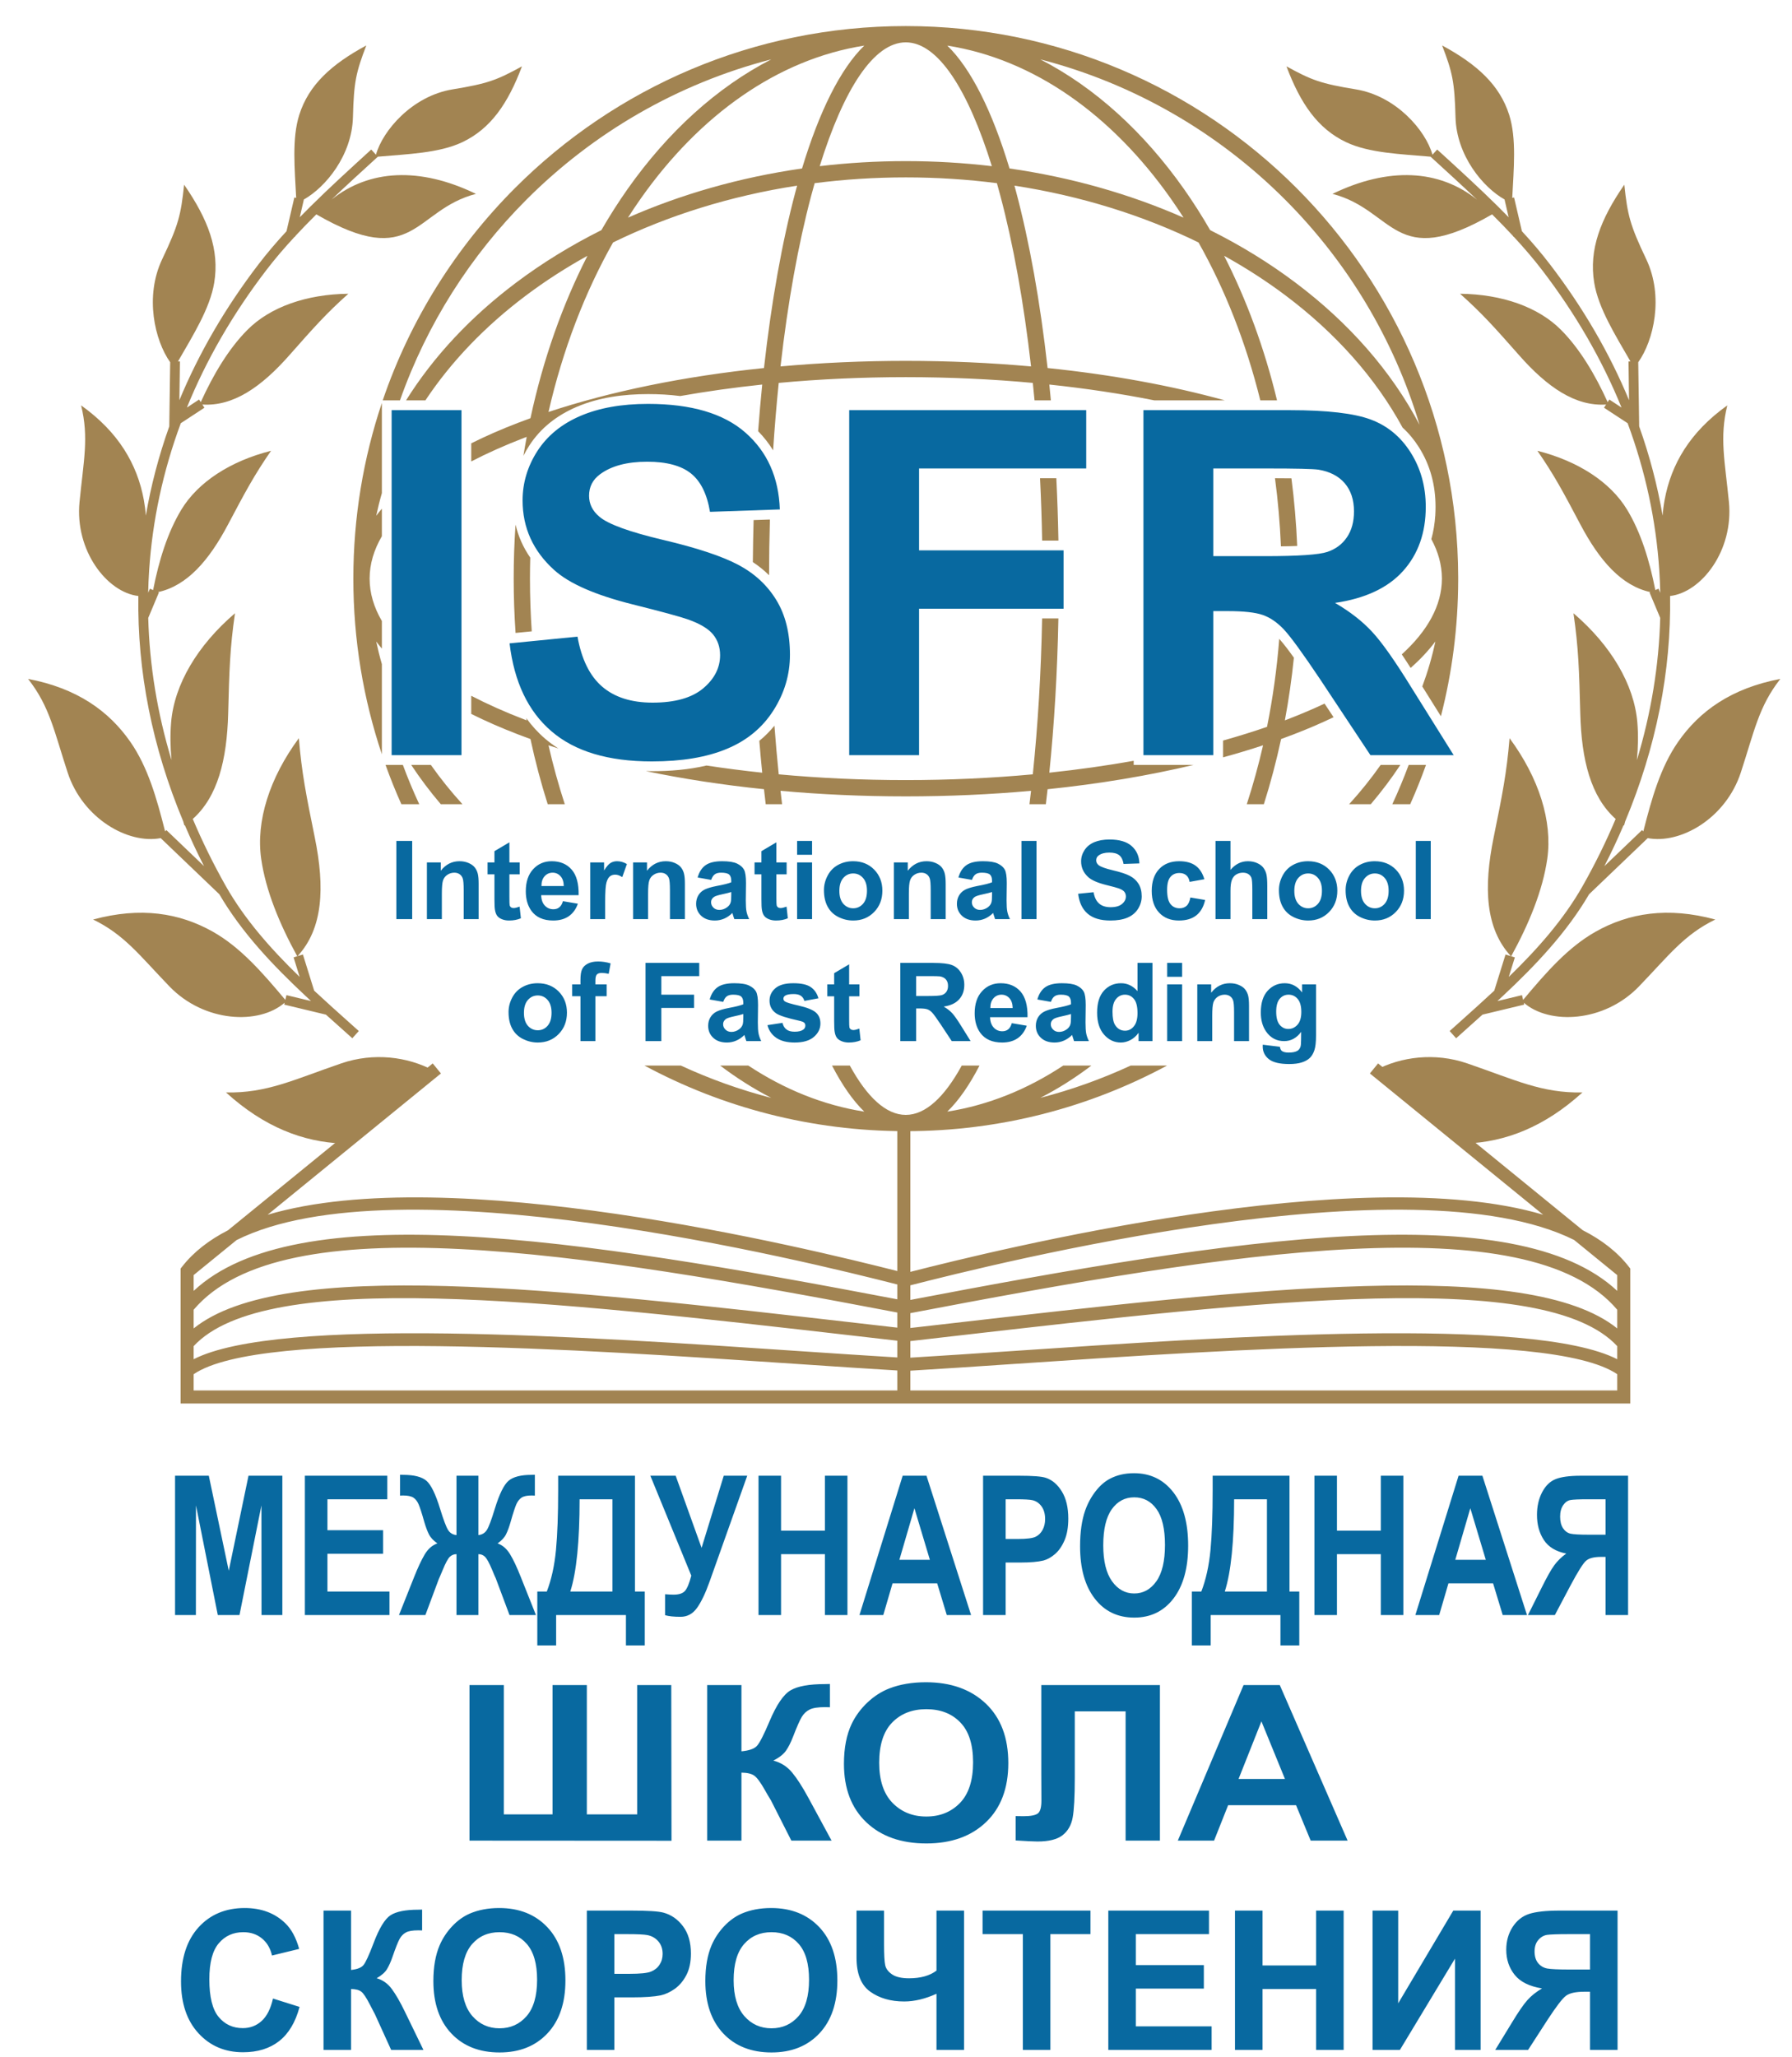
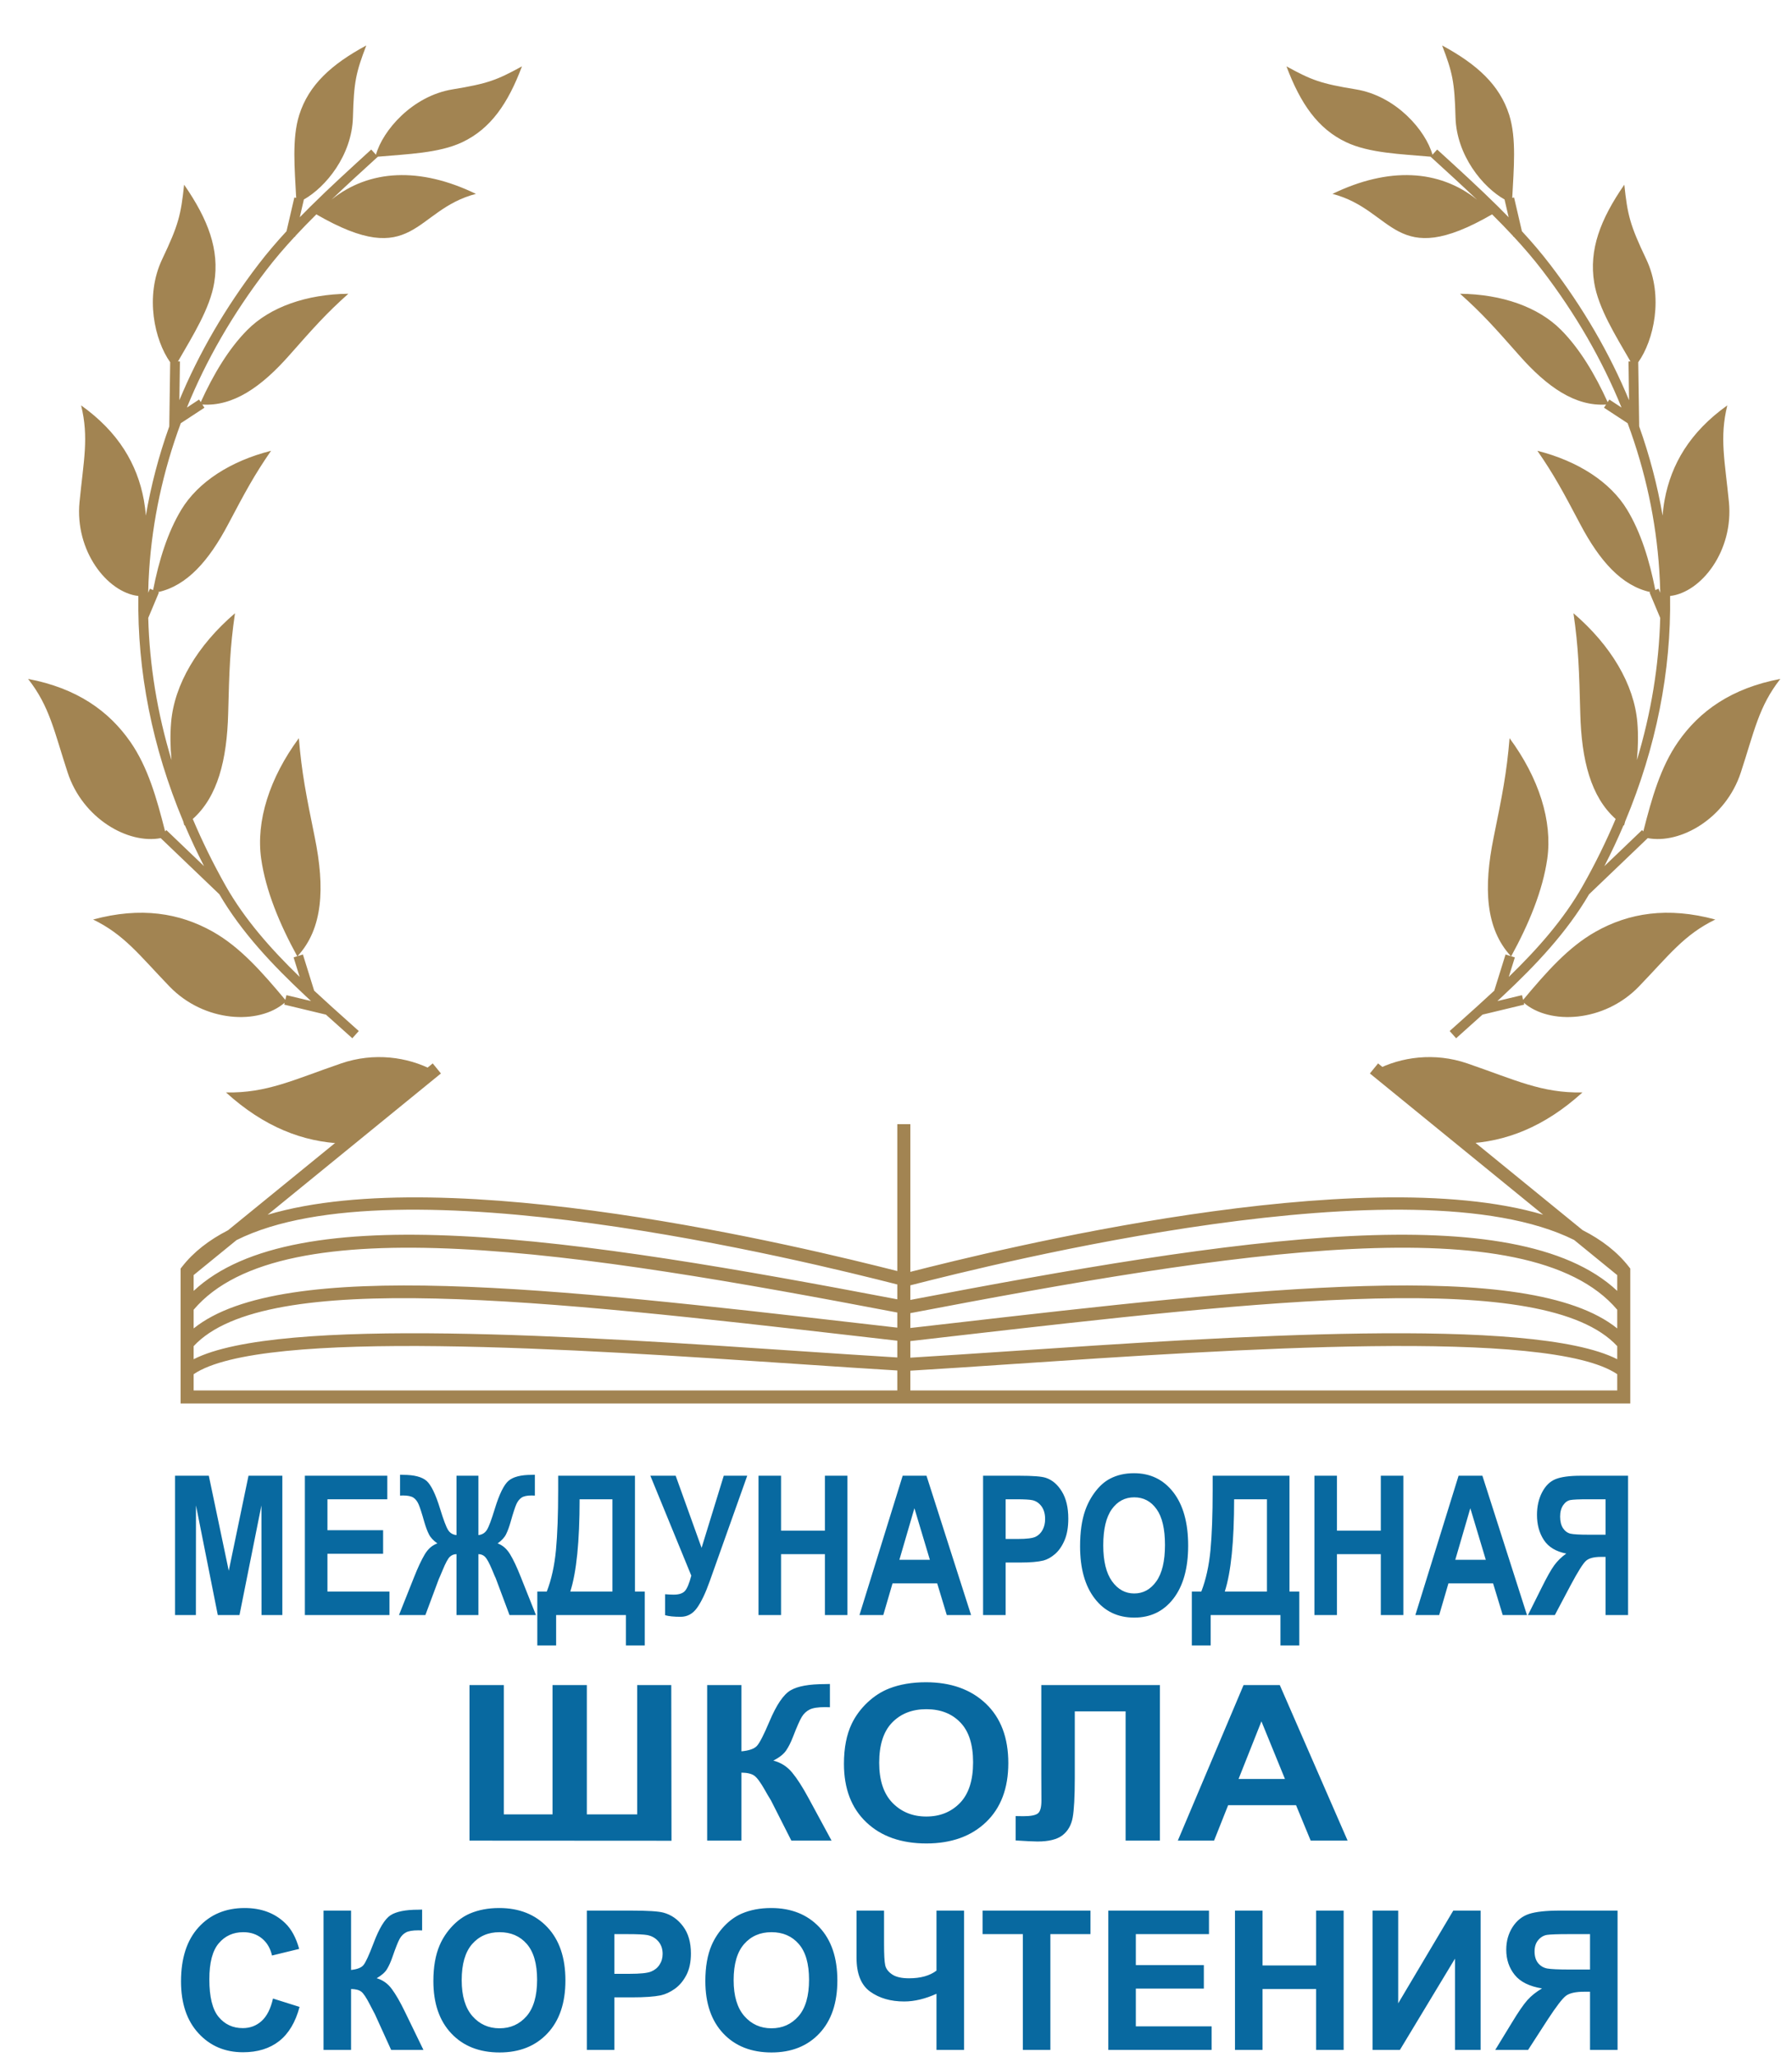
<svg xmlns="http://www.w3.org/2000/svg" width="61" height="70" viewBox="0 0 61 70" fill="none">
  <path d="M30.988 38.257V43.284C33.9 42.544 46.255 39.479 52.529 41.339L46.631 36.532L46.91 36.19L53.874 41.865C54.519 42.193 55.054 42.604 55.448 43.112L55.495 43.172V47.764H6.148V43.172L6.195 43.112C6.588 42.606 7.121 42.197 7.761 41.869L14.73 36.19L15.009 36.532L9.11 41.34C15.305 39.501 27.439 42.469 30.544 43.256V38.257H30.988ZM30.988 43.742V44.239C36.39 43.208 41.659 42.278 45.98 42.065C50.074 41.864 53.324 42.312 55.051 43.932V43.395L53.583 42.198C48.044 39.44 33.857 43.011 30.988 43.742ZM30.988 44.689V45.194L32.33 45.041C42.709 43.849 52.034 42.779 55.051 45.209V44.573C53.539 42.786 50.248 42.298 46.001 42.507C41.69 42.719 36.404 43.655 30.988 44.689ZM30.988 45.64V46.204C31.987 46.145 33.163 46.065 34.437 45.98C41.702 45.489 52.168 44.783 55.051 46.257V45.812C52.597 43.161 43.053 44.255 32.38 45.48L30.988 45.64ZM30.988 46.647V47.32H55.051V46.767C52.741 45.188 41.909 45.919 34.466 46.421C33.195 46.507 32.022 46.586 30.988 46.647ZM30.544 47.32V46.64C29.538 46.58 28.403 46.504 27.177 46.421C19.734 45.919 8.902 45.188 6.592 46.767V47.32H30.544ZM30.544 46.197V45.627L29.263 45.48C18.59 44.255 9.046 43.161 6.592 45.812V46.257C9.475 44.783 19.942 45.489 27.206 45.98C28.433 46.062 29.569 46.139 30.544 46.197ZM30.544 45.182V44.668C25.167 43.642 19.924 42.717 15.642 42.507C11.395 42.298 8.104 42.786 6.592 44.573V45.209C9.609 42.779 18.934 43.849 29.313 45.041L30.544 45.182ZM30.544 44.218V43.713C27.438 42.923 13.519 39.471 8.053 42.202L6.592 43.393V43.932C8.319 42.312 11.569 41.864 15.663 42.065C19.954 42.276 25.181 43.196 30.544 44.218Z" fill="#A28452" />
-   <path d="M30.833 0.887C36.026 0.887 40.727 2.992 44.13 6.395C47.52 9.785 49.622 14.466 49.637 19.637L49.637 19.692V19.692L49.637 19.746C49.633 21.344 49.429 22.895 49.049 24.375L48.415 23.362C48.601 22.862 48.75 22.351 48.86 21.831C48.628 22.14 48.346 22.441 48.019 22.732C47.922 22.579 47.821 22.423 47.717 22.27C48.594 21.473 49.079 20.606 49.083 19.702L49.083 19.692L49.083 19.681C49.081 19.226 48.957 18.781 48.723 18.348C48.795 18.091 48.838 17.823 48.856 17.548L48.86 17.552L48.857 17.539C48.863 17.443 48.866 17.346 48.866 17.248C48.866 16.521 48.69 15.836 48.3 15.22C48.141 14.968 47.956 14.745 47.745 14.553C46.825 12.86 45.463 11.336 43.768 10.061C43.116 9.571 42.414 9.117 41.669 8.705C42.431 10.195 43.042 11.851 43.47 13.625H42.901C42.414 11.658 41.698 9.845 40.797 8.251C38.919 7.333 36.803 6.668 34.532 6.318L34.587 6.52C35.041 8.228 35.408 10.264 35.66 12.525C37.855 12.751 39.893 13.128 41.693 13.625H39.294C38.166 13.4 36.969 13.219 35.719 13.087C35.738 13.265 35.755 13.445 35.772 13.625H35.216C35.197 13.426 35.178 13.228 35.157 13.031C33.771 12.903 32.323 12.835 30.833 12.835C29.343 12.835 27.895 12.903 26.508 13.031C26.432 13.775 26.368 14.541 26.317 15.327C26.176 15.096 26.006 14.878 25.807 14.674C25.847 14.135 25.894 13.606 25.946 13.087C24.981 13.189 24.048 13.32 23.154 13.478C22.788 13.431 22.419 13.412 22.061 13.412C21.236 13.412 20.388 13.522 19.625 13.849C18.965 14.132 18.408 14.558 18.015 15.166C17.942 15.279 17.876 15.394 17.817 15.512C17.852 15.296 17.889 15.081 17.929 14.868L17.831 14.905C17.183 15.155 16.584 15.422 16.041 15.704V15.087C16.534 14.841 17.066 14.608 17.634 14.39C17.772 14.336 17.914 14.284 18.057 14.232C18.487 12.227 19.149 10.364 19.997 8.705C19.252 9.117 18.55 9.571 17.898 10.061C16.518 11.098 15.36 12.301 14.481 13.625H13.822C14.758 12.128 16.031 10.774 17.567 9.62C18.452 8.954 19.425 8.355 20.471 7.832C20.753 7.344 21.051 6.877 21.365 6.431C22.732 4.494 24.396 2.975 26.255 2.02C23.054 2.847 20.194 4.52 17.928 6.787C16.019 8.696 14.531 11.025 13.615 13.625H13.028C13.966 10.873 15.524 8.407 17.536 6.395C20.939 2.992 25.64 0.887 30.833 0.887ZM48.541 26.032C48.379 26.485 48.199 26.931 48.004 27.368H47.395C47.597 26.932 47.783 26.486 47.952 26.032H48.541ZM47.668 26.032C47.364 26.492 47.028 26.938 46.662 27.368H45.925C46.316 26.939 46.674 26.493 46.998 26.032H47.668ZM45.395 24.408C44.968 24.613 44.513 24.808 44.032 24.993C43.893 25.047 43.752 25.099 43.609 25.151C43.445 25.912 43.249 26.652 43.022 27.368H42.441C42.652 26.72 42.837 26.051 42.995 25.364C42.558 25.508 42.104 25.645 41.634 25.774V25.202C42.154 25.056 42.653 24.901 43.13 24.736C43.325 23.768 43.465 22.768 43.546 21.741C43.711 21.927 43.88 22.151 44.044 22.383C43.97 23.108 43.867 23.82 43.737 24.516L43.835 24.478C44.276 24.308 44.695 24.13 45.088 23.945L45.395 24.408ZM40.627 26.032C39.102 26.395 37.433 26.676 35.66 26.859C35.641 27.03 35.621 27.2 35.601 27.368H35.043C35.062 27.217 35.08 27.066 35.097 26.913C33.727 27.037 32.3 27.102 30.833 27.102C29.366 27.102 27.939 27.037 26.569 26.913C26.586 27.066 26.604 27.217 26.622 27.368H26.065C26.045 27.2 26.025 27.03 26.006 26.858C24.593 26.713 23.247 26.505 21.986 26.243C22.054 26.244 22.122 26.245 22.189 26.245C22.803 26.245 23.442 26.195 24.051 26.052C24.667 26.146 25.299 26.228 25.946 26.296C25.91 25.94 25.877 25.579 25.847 25.213C26.034 25.06 26.206 24.888 26.362 24.697C26.404 25.26 26.453 25.812 26.508 26.352C27.895 26.48 29.343 26.548 30.833 26.548C32.323 26.548 33.771 26.48 35.157 26.352C35.329 24.687 35.438 22.905 35.474 21.046H36.028C35.993 22.882 35.887 24.645 35.719 26.296C36.713 26.191 37.673 26.055 38.591 25.891V26.032H40.627ZM19.008 25.472C18.894 25.437 18.782 25.4 18.671 25.364C18.828 26.051 19.014 26.72 19.225 27.368H18.644C18.417 26.652 18.22 25.912 18.057 25.151C17.914 25.099 17.772 25.047 17.634 24.993C17.066 24.775 16.534 24.542 16.041 24.296V23.679C16.584 23.961 17.183 24.229 17.831 24.478L17.929 24.516L17.915 24.44C18.096 24.691 18.307 24.925 18.553 25.137C18.698 25.261 18.849 25.372 19.008 25.472ZM12.999 22.073C12.931 21.993 12.867 21.912 12.806 21.831C12.861 22.09 12.925 22.347 12.999 22.601V25.67C12.369 23.792 12.028 21.781 12.028 19.692C12.028 17.602 12.369 15.591 12.999 13.713V16.783C12.925 17.037 12.861 17.294 12.806 17.553C12.867 17.471 12.931 17.391 12.999 17.311V18.249C12.726 18.715 12.582 19.198 12.582 19.692C12.582 20.185 12.726 20.668 12.999 21.134V22.073ZM14.667 26.032C14.992 26.493 15.35 26.939 15.741 27.368H15.004C14.638 26.938 14.302 26.492 13.998 26.032H14.667ZM13.714 26.032C13.882 26.486 14.068 26.932 14.271 27.368H13.662C13.466 26.931 13.287 26.485 13.124 26.032H13.714ZM39.728 36.263C37.08 37.688 34.051 38.496 30.833 38.496C27.615 38.496 24.586 37.688 21.937 36.263H23.176C24.158 36.717 25.187 37.087 26.254 37.363C25.652 37.053 25.071 36.685 24.514 36.263H25.472C26.696 37.071 28.024 37.612 29.42 37.831C29.032 37.455 28.665 36.925 28.322 36.263H28.928C29.517 37.34 30.163 37.942 30.833 37.942C31.503 37.942 32.149 37.34 32.738 36.263H33.343C33.001 36.925 32.634 37.455 32.246 37.831C33.641 37.612 34.97 37.071 36.194 36.263H37.152C36.595 36.685 36.014 37.053 35.412 37.362C36.479 37.087 37.508 36.717 38.489 36.263H39.728ZM18.671 14.02C20.766 13.326 23.263 12.807 26.006 12.525C26.258 10.264 26.624 8.228 27.079 6.52C27.097 6.452 27.115 6.385 27.134 6.318C24.863 6.668 22.746 7.334 20.869 8.251C19.908 9.951 19.157 11.9 18.671 14.02ZM26.569 12.47C27.939 12.347 29.366 12.281 30.833 12.281C32.3 12.281 33.727 12.347 35.097 12.47C34.849 10.283 34.492 8.315 34.052 6.661C34.014 6.516 33.975 6.374 33.935 6.234C32.927 6.104 31.89 6.037 30.833 6.037C29.776 6.037 28.739 6.104 27.731 6.234C27.691 6.373 27.652 6.516 27.613 6.661C27.173 8.315 26.817 10.284 26.569 12.47ZM43.961 16.279C44.058 17.031 44.124 17.799 44.157 18.58C43.969 18.588 43.778 18.592 43.603 18.593C43.57 17.806 43.502 17.032 43.401 16.275C43.588 16.275 43.774 16.276 43.961 16.279ZM35.958 16.274C35.992 16.969 36.016 17.678 36.029 18.397H35.475C35.462 17.677 35.438 16.969 35.403 16.274H35.958ZM26.208 17.68C26.19 18.303 26.18 18.936 26.179 19.576C26.011 19.41 25.826 19.261 25.627 19.129C25.631 18.648 25.64 18.171 25.653 17.699L26.208 17.68ZM18.05 18.977C18.043 19.214 18.04 19.452 18.04 19.692C18.04 20.297 18.061 20.895 18.101 21.486L17.55 21.54C17.508 20.932 17.486 20.315 17.486 19.692C17.486 19.071 17.507 18.458 17.549 17.853C17.644 18.259 17.813 18.634 18.05 18.977ZM32.246 1.552C33.056 2.338 33.777 3.79 34.364 5.733C36.487 6.038 38.484 6.612 40.289 7.407C40.146 7.183 39.999 6.964 39.848 6.75C37.849 3.916 35.197 2.016 32.246 1.552ZM27.302 5.733C27.889 3.79 28.61 2.338 29.42 1.552C26.469 2.016 23.817 3.916 21.817 6.75C21.666 6.964 21.519 7.183 21.376 7.407C23.182 6.612 25.179 6.038 27.302 5.733ZM33.763 5.655C32.945 3.026 31.92 1.441 30.833 1.441C29.746 1.441 28.721 3.026 27.903 5.655C28.858 5.542 29.836 5.483 30.833 5.483C31.83 5.483 32.808 5.542 33.763 5.655ZM41.194 7.832C42.241 8.354 43.214 8.954 44.099 9.62C45.914 10.984 47.361 12.627 48.321 14.456C47.444 11.521 45.848 8.897 43.738 6.787C41.471 4.52 38.611 2.847 35.411 2.02C37.27 2.975 38.934 4.494 40.301 6.431C40.615 6.877 40.913 7.344 41.194 7.832Z" fill="#A28452" />
  <path fill-rule="evenodd" clip-rule="evenodd" d="M51.847 34.028C52.638 33.084 53.38 32.235 54.316 31.707C55.445 31.07 56.768 30.854 58.389 31.293C57.319 31.814 56.815 32.509 55.79 33.571C54.603 34.802 52.741 34.882 51.87 34.124L51.885 34.189L50.464 34.53L49.567 35.334L49.346 35.088L49.685 34.785C50.078 34.433 50.475 34.078 50.865 33.714L51.249 32.483L51.431 32.54C50.565 31.602 50.495 30.21 50.844 28.499C51.138 27.053 51.288 26.308 51.386 25.122C52.383 26.474 52.853 27.945 52.669 29.229C52.514 30.307 52.044 31.446 51.441 32.543L51.566 32.582L51.359 33.246C52.329 32.305 53.227 31.296 53.878 30.145C54.302 29.395 54.675 28.636 54.997 27.871C54.151 27.116 53.834 25.866 53.793 24.282C53.754 22.808 53.733 22.048 53.561 20.87C54.837 21.963 55.625 23.29 55.735 24.582C55.77 24.994 55.762 25.425 55.721 25.867C56.205 24.264 56.471 22.644 56.514 21.029L56.151 20.164L56.18 20.151C55.196 19.935 54.45 19.085 53.796 17.848C53.211 16.741 52.908 16.172 52.333 15.341C53.715 15.691 54.816 16.403 55.386 17.344C55.851 18.11 56.151 19.072 56.347 20.081L56.457 20.035L56.516 20.174C56.51 19.918 56.499 19.662 56.482 19.406C56.371 17.716 56.013 16.04 55.405 14.403L54.6 13.875L54.672 13.767C53.624 13.835 52.669 13.176 51.712 12.091C50.883 11.152 50.455 10.669 49.701 9.997C51.128 10.013 52.364 10.447 53.139 11.228C53.775 11.868 54.296 12.742 54.725 13.685L54.782 13.597L55.197 13.87C54.543 12.261 53.644 10.694 52.496 9.195C52.201 8.81 51.874 8.429 51.524 8.052L51.509 8.055L51.503 8.029C51.275 7.784 51.037 7.54 50.791 7.295C47.446 9.23 47.479 7.15 45.358 6.598C47.265 5.674 48.992 5.763 50.277 6.795C49.77 6.311 49.237 5.826 48.698 5.334L48.699 5.333C47.695 5.243 46.612 5.213 45.823 4.839C44.858 4.382 44.268 3.526 43.791 2.258C44.649 2.728 44.953 2.845 46.152 3.041C47.53 3.266 48.536 4.45 48.761 5.265L48.922 5.089C49.635 5.739 50.336 6.378 50.99 7.025C51.114 7.148 51.236 7.271 51.355 7.394L51.216 6.794L51.223 6.793C50.473 6.375 49.58 5.286 49.546 3.992C49.514 2.778 49.44 2.461 49.09 1.547C50.281 2.19 51.05 2.892 51.373 3.909C51.629 4.717 51.526 5.754 51.477 6.734L51.539 6.72L51.806 7.869C52.149 8.239 52.468 8.614 52.759 8.994C53.896 10.478 54.793 12.028 55.453 13.62L55.435 12.301L55.501 12.3C54.989 11.41 54.411 10.495 54.267 9.622C54.083 8.503 54.474 7.468 55.292 6.285C55.401 7.319 55.483 7.655 56.038 8.821C56.641 10.089 56.293 11.586 55.766 12.328L55.798 14.511C56.154 15.511 56.42 16.525 56.596 17.548C56.609 17.367 56.631 17.188 56.664 17.011C56.888 15.798 57.524 14.705 58.798 13.796C58.527 14.894 58.716 15.689 58.853 17.086C59.014 18.736 57.92 20.159 56.85 20.283C56.889 22.848 56.376 25.433 55.323 27.95L55.283 28.093L55.267 28.082C55.068 28.55 54.85 29.015 54.613 29.477L55.896 28.249L55.939 28.294C56.23 27.149 56.527 26.107 57.118 25.254C57.856 24.188 58.953 23.417 60.603 23.105C59.868 24.041 59.717 24.887 59.258 26.289C58.744 27.858 57.198 28.735 56.089 28.523L54.093 30.433C53.33 31.738 52.27 32.854 51.157 33.895L51.155 33.901L51.152 33.9L50.971 34.068L51.809 33.867L51.847 34.028ZM49.891 38.917C51.239 38.866 52.568 38.357 53.867 37.178C52.475 37.205 51.579 36.75 49.947 36.19C48.831 35.807 47.684 35.967 46.827 36.419L49.891 38.917Z" fill="#A28452" />
  <path fill-rule="evenodd" clip-rule="evenodd" d="M9.712 34.028C8.921 33.084 8.18 32.235 7.244 31.707C6.114 31.07 4.792 30.854 3.17 31.293C4.24 31.814 4.745 32.509 5.769 33.571C6.957 34.802 8.818 34.882 9.689 34.124L9.674 34.189L11.095 34.53L11.993 35.334L12.213 35.088L11.875 34.785C11.482 34.433 11.085 34.078 10.694 33.714L10.311 32.483L10.128 32.54C10.995 31.602 11.064 30.21 10.715 28.499C10.421 27.053 10.271 26.308 10.173 25.122C9.176 26.474 8.707 27.945 8.891 29.229C9.045 30.307 9.516 31.446 10.118 32.543L9.994 32.582L10.2 33.246C9.231 32.305 8.332 31.296 7.681 30.145C7.258 29.395 6.885 28.636 6.562 27.871C7.409 27.116 7.725 25.866 7.767 24.282C7.805 22.808 7.827 22.048 7.999 20.87C6.723 21.963 5.934 23.29 5.825 24.582C5.79 24.994 5.797 25.425 5.838 25.867C5.354 24.264 5.089 22.644 5.046 21.029L5.409 20.164L5.379 20.151C6.364 19.935 7.109 19.085 7.763 17.848C8.349 16.741 8.652 16.172 9.227 15.341C7.844 15.691 6.744 16.403 6.173 17.344C5.709 18.11 5.408 19.072 5.212 20.081L5.102 20.035L5.044 20.174C5.049 19.918 5.06 19.662 5.077 19.406C5.189 17.716 5.547 16.04 6.154 14.403L6.959 13.875L6.888 13.767C7.936 13.835 8.89 13.176 9.848 12.091C10.677 11.152 11.104 10.669 11.858 9.997C10.432 10.013 9.195 10.447 8.42 11.228C7.784 11.868 7.263 12.742 6.834 13.685L6.777 13.597L6.362 13.87C7.016 12.261 7.916 10.694 9.064 9.195C9.358 8.81 9.685 8.429 10.035 8.052L10.05 8.055L10.056 8.029C10.284 7.784 10.522 7.54 10.768 7.295C14.113 9.23 14.08 7.15 16.201 6.598C14.294 5.674 12.567 5.763 11.283 6.795C11.789 6.311 12.322 5.826 12.861 5.334L12.86 5.333C13.865 5.243 14.947 5.213 15.737 4.839C16.701 4.382 17.292 3.526 17.768 2.258C16.91 2.728 16.606 2.845 15.408 3.041C14.029 3.266 13.023 4.45 12.798 5.265L12.637 5.089C11.925 5.739 11.223 6.378 10.57 7.025C10.446 7.148 10.324 7.271 10.204 7.394L10.343 6.794L10.336 6.793C11.086 6.375 11.979 5.286 12.014 3.992C12.045 2.778 12.12 2.461 12.469 1.547C11.278 2.19 10.509 2.892 10.187 3.909C9.931 4.717 10.033 5.754 10.082 6.734L10.02 6.72L9.753 7.869C9.411 8.239 9.091 8.614 8.8 8.994C7.664 10.478 6.767 12.028 6.106 13.62L6.125 12.301L6.059 12.3C6.571 11.41 7.148 10.495 7.292 9.622C7.477 8.503 7.086 7.468 6.267 6.285C6.158 7.319 6.076 7.655 5.521 8.821C4.918 10.089 5.266 11.586 5.793 12.328L5.762 14.511C5.405 15.511 5.139 16.525 4.964 17.548C4.951 17.367 4.928 17.188 4.896 17.011C4.671 15.798 4.036 14.705 2.761 13.796C3.032 14.894 2.843 15.689 2.707 17.086C2.545 18.736 3.639 20.159 4.71 20.283C4.67 22.848 5.183 25.433 6.236 27.95L6.276 28.093L6.292 28.082C6.491 28.55 6.709 29.015 6.946 29.477L5.663 28.249L5.62 28.294C5.33 27.149 5.032 26.107 4.442 25.254C3.703 24.188 2.607 23.417 0.956 23.105C1.692 24.041 1.843 24.887 2.302 26.289C2.815 27.858 4.361 28.735 5.47 28.523L7.466 30.433C8.229 31.738 9.289 32.854 10.402 33.895L10.404 33.901L10.408 33.9L10.588 34.068L9.751 33.867L9.712 34.028ZM11.669 38.917C10.32 38.866 8.991 38.357 7.693 37.178C9.084 37.205 9.98 36.75 11.613 36.19C12.729 35.807 13.876 35.967 14.732 36.419L11.669 38.917Z" fill="#A28452" />
-   <path d="M13.331 25.7V13.959H15.709V25.7H13.331ZM17.346 21.895L19.658 21.666C19.797 22.439 20.076 23.005 20.5 23.369C20.924 23.732 21.495 23.912 22.213 23.912C22.973 23.912 23.547 23.751 23.933 23.429C24.318 23.106 24.512 22.729 24.512 22.297C24.512 22.018 24.43 21.783 24.269 21.587C24.108 21.393 23.823 21.223 23.419 21.081C23.143 20.983 22.514 20.813 21.53 20.567C20.265 20.25 19.377 19.862 18.866 19.4C18.147 18.752 17.789 17.962 17.789 17.03C17.789 16.432 17.958 15.869 18.294 15.347C18.633 14.825 19.12 14.428 19.756 14.155C20.393 13.882 21.159 13.745 22.06 13.745C23.528 13.745 24.635 14.071 25.376 14.724C26.119 15.377 26.507 16.246 26.546 17.337L24.168 17.419C24.067 16.812 23.851 16.377 23.52 16.112C23.189 15.847 22.692 15.713 22.03 15.713C21.347 15.713 20.811 15.855 20.426 16.14C20.177 16.323 20.052 16.566 20.052 16.872C20.052 17.151 20.169 17.389 20.404 17.585C20.702 17.84 21.426 18.102 22.577 18.375C23.728 18.646 24.578 18.93 25.127 19.22C25.679 19.512 26.111 19.908 26.422 20.414C26.734 20.92 26.89 21.543 26.89 22.284C26.89 22.956 26.704 23.587 26.329 24.175C25.955 24.762 25.428 25.2 24.744 25.484C24.061 25.771 23.208 25.913 22.189 25.913C20.705 25.913 19.565 25.571 18.77 24.885C17.974 24.202 17.502 23.204 17.346 21.895ZM28.907 25.7V13.959H36.975V15.943H31.285V18.73H36.204V20.715H31.285V25.7H28.907ZM38.923 25.7V13.959H43.917C45.172 13.959 46.084 14.065 46.653 14.275C47.224 14.486 47.678 14.86 48.019 15.399C48.361 15.94 48.533 16.555 48.533 17.249C48.533 18.132 48.276 18.859 47.76 19.433C47.243 20.007 46.472 20.368 45.445 20.518C45.956 20.816 46.377 21.144 46.707 21.502C47.041 21.86 47.489 22.497 48.052 23.41L49.484 25.7H46.65L44.95 23.136C44.341 22.226 43.922 21.652 43.696 21.414C43.471 21.179 43.234 21.015 42.982 20.928C42.728 20.84 42.329 20.797 41.782 20.797H41.301V25.7H38.923ZM41.301 18.927H43.056C44.193 18.927 44.901 18.878 45.185 18.782C45.467 18.687 45.691 18.52 45.849 18.285C46.01 18.05 46.09 17.755 46.09 17.402C46.09 17.006 45.983 16.689 45.773 16.443C45.562 16.2 45.264 16.047 44.882 15.984C44.688 15.956 44.111 15.943 43.152 15.943H41.301V18.927Z" fill="#0869A0" />
  <path d="M5.959 54.964V50.222H7.108L7.787 53.456L8.459 50.222H9.611V54.964H8.902L8.899 51.231L8.152 54.964H7.414L6.671 51.231L6.668 54.964H5.959ZM10.378 54.964V50.222H13.184V51.023H11.146V52.076H13.041V52.878H11.146V54.163H13.258V54.964H10.378ZM16.285 50.222V52.242C16.413 52.229 16.509 52.169 16.575 52.064C16.641 51.958 16.731 51.717 16.846 51.338C16.998 50.845 17.153 50.529 17.312 50.393C17.469 50.26 17.73 50.192 18.096 50.192C18.112 50.192 18.15 50.191 18.207 50.189V50.898L18.096 50.894C17.94 50.894 17.826 50.919 17.754 50.967C17.682 51.016 17.623 51.09 17.578 51.189C17.534 51.288 17.466 51.492 17.379 51.802C17.332 51.966 17.282 52.103 17.227 52.213C17.173 52.324 17.077 52.427 16.939 52.525C17.109 52.586 17.25 52.709 17.361 52.891C17.473 53.073 17.594 53.331 17.727 53.666L18.244 54.964H17.344L16.887 53.742C16.882 53.724 16.867 53.691 16.843 53.642C16.829 53.61 16.798 53.536 16.75 53.419C16.654 53.192 16.576 53.048 16.514 52.985C16.452 52.922 16.376 52.891 16.285 52.891V54.964H15.539V52.891C15.452 52.891 15.376 52.921 15.312 52.981C15.249 53.042 15.169 53.187 15.075 53.417C15.021 53.547 14.989 53.622 14.98 53.641C14.964 53.672 14.949 53.707 14.936 53.741L14.48 54.964H13.581L14.098 53.666C14.225 53.345 14.345 53.09 14.457 52.901C14.57 52.712 14.714 52.586 14.888 52.525C14.75 52.427 14.654 52.324 14.6 52.214C14.545 52.106 14.494 51.968 14.445 51.802C14.36 51.499 14.294 51.297 14.25 51.196C14.206 51.094 14.148 51.019 14.075 50.969C14.001 50.92 13.881 50.894 13.716 50.894C13.695 50.894 13.663 50.895 13.618 50.898V50.189C13.675 50.191 13.712 50.192 13.729 50.192C14.099 50.192 14.363 50.261 14.52 50.397C14.675 50.535 14.828 50.849 14.978 51.338C15.095 51.719 15.186 51.961 15.251 52.065C15.315 52.17 15.411 52.229 15.539 52.242V50.222H16.285ZM19 50.222H21.614V54.163H21.948V55.997H21.307V54.964H18.931V55.997H18.29V54.163H18.613C18.77 53.758 18.874 53.287 18.925 52.753C18.975 52.218 19 51.541 19 50.723V50.222ZM19.73 51.023C19.73 52.458 19.624 53.505 19.413 54.163H20.847V51.023H19.73ZM22.138 50.222H23L23.882 52.677L24.637 50.222H25.436L24.154 53.826C24.015 54.217 23.873 54.514 23.728 54.718C23.583 54.922 23.397 55.023 23.168 55.023C22.942 55.023 22.766 55.005 22.639 54.968V54.255C22.747 54.264 22.845 54.269 22.932 54.269C23.109 54.269 23.236 54.228 23.312 54.147C23.388 54.066 23.462 53.89 23.532 53.622L22.138 50.222ZM25.82 54.964V50.222H26.587V52.09H28.08V50.222H28.847V54.964H28.08V52.891H26.587V54.964H25.82ZM33.056 54.964H32.229L31.902 53.885H30.382L30.067 54.964H29.256L30.727 50.222H31.538L33.056 54.964ZM31.653 53.083L31.127 51.328L30.615 53.083H31.653ZM33.464 54.964V50.222H34.691C35.156 50.222 35.459 50.245 35.6 50.293C35.817 50.364 35.999 50.519 36.145 50.757C36.292 50.996 36.365 51.304 36.365 51.681C36.365 51.973 36.323 52.217 36.239 52.415C36.154 52.614 36.047 52.77 35.918 52.883C35.788 52.996 35.656 53.071 35.522 53.107C35.339 53.153 35.075 53.176 34.73 53.176H34.232V54.964H33.464ZM34.232 51.023V52.374H34.649C34.95 52.374 35.15 52.349 35.252 52.299C35.353 52.25 35.432 52.172 35.49 52.065C35.547 51.959 35.576 51.837 35.576 51.696C35.576 51.522 35.536 51.38 35.456 51.267C35.374 51.155 35.273 51.084 35.148 51.055C35.058 51.034 34.875 51.023 34.6 51.023H34.232ZM36.766 52.622C36.766 52.138 36.825 51.732 36.94 51.403C37.026 51.161 37.144 50.944 37.293 50.752C37.442 50.56 37.605 50.417 37.783 50.324C38.019 50.199 38.292 50.136 38.6 50.136C39.16 50.136 39.606 50.353 39.942 50.787C40.277 51.222 40.445 51.826 40.445 52.6C40.445 53.367 40.278 53.967 39.946 54.4C39.613 54.834 39.167 55.05 38.611 55.05C38.047 55.05 37.598 54.835 37.266 54.403C36.933 53.973 36.766 53.379 36.766 52.622ZM37.555 52.59C37.555 53.127 37.655 53.535 37.853 53.813C38.052 54.09 38.304 54.229 38.609 54.229C38.915 54.229 39.166 54.091 39.362 53.816C39.558 53.54 39.656 53.127 39.656 52.577C39.656 52.032 39.561 51.626 39.37 51.359C39.179 51.091 38.926 50.957 38.609 50.957C38.293 50.957 38.038 51.093 37.845 51.363C37.652 51.635 37.555 52.043 37.555 52.59ZM41.279 50.222H43.894V54.163H44.228V55.997H43.587V54.964H41.211V55.997H40.57V54.163H40.893C41.05 53.758 41.154 53.287 41.205 52.753C41.255 52.218 41.279 51.541 41.279 50.723V50.222ZM42.01 51.023C42.01 52.458 41.904 53.505 41.692 54.163H43.127V51.023H42.01ZM44.743 54.964V50.222H45.51V52.09H47.003V50.222H47.77V54.964H47.003V52.891H45.51V54.964H44.743ZM51.979 54.964H51.153L50.825 53.885H49.305L48.99 54.964H48.179L49.65 50.222H50.461L51.979 54.964ZM50.577 53.083L50.05 51.328L49.538 53.083H50.577ZM54.653 54.964V52.984H54.498C54.255 52.984 54.085 53.029 53.985 53.12C53.886 53.209 53.716 53.479 53.475 53.929L52.927 54.964H52.012L52.474 54.039C52.656 53.671 52.801 53.414 52.909 53.267C53.017 53.12 53.153 52.987 53.316 52.871C52.964 52.802 52.71 52.648 52.554 52.41C52.397 52.171 52.319 51.887 52.319 51.554C52.319 51.265 52.377 51.009 52.493 50.786C52.61 50.563 52.763 50.413 52.954 50.337C53.145 50.261 53.429 50.222 53.809 50.222H55.42V54.964H54.653ZM54.653 51.023H54.056C53.752 51.023 53.553 51.032 53.458 51.049C53.362 51.066 53.279 51.125 53.211 51.224C53.142 51.324 53.107 51.453 53.107 51.613C53.107 51.779 53.141 51.912 53.207 52.01C53.273 52.108 53.358 52.169 53.46 52.194C53.563 52.217 53.772 52.229 54.087 52.229H54.653V51.023Z" fill="#0869A0" />
  <path d="M15.982 57.346H17.15V61.746H18.808V57.346H19.976V61.746H21.69V57.346H22.85L22.858 62.644L15.982 62.64V57.346ZM24.072 57.346H25.239V59.601C25.498 59.577 25.674 59.516 25.765 59.417C25.857 59.318 25.999 59.043 26.189 58.592C26.43 58.019 26.672 57.662 26.915 57.523C27.157 57.383 27.545 57.313 28.081 57.313C28.108 57.313 28.164 57.312 28.25 57.309V58.101L28.085 58.097C27.846 58.097 27.672 58.124 27.562 58.178C27.452 58.233 27.363 58.315 27.295 58.426C27.227 58.537 27.126 58.765 26.993 59.11C26.922 59.293 26.846 59.446 26.762 59.569C26.68 59.693 26.534 59.809 26.325 59.917C26.584 59.983 26.797 60.12 26.966 60.325C27.135 60.529 27.32 60.818 27.522 61.191L28.307 62.64H26.938L26.247 61.277C26.236 61.258 26.213 61.221 26.18 61.165C26.166 61.147 26.118 61.063 26.035 60.916C25.887 60.655 25.767 60.492 25.673 60.427C25.578 60.362 25.434 60.328 25.239 60.326V62.64H24.072V57.346ZM28.728 60.025C28.728 59.486 28.817 59.032 28.992 58.665C29.122 58.395 29.302 58.152 29.529 57.938C29.756 57.724 30.004 57.565 30.274 57.46C30.633 57.321 31.048 57.25 31.517 57.25C32.368 57.25 33.047 57.493 33.558 57.977C34.068 58.463 34.323 59.137 34.323 60.001C34.323 60.857 34.07 61.528 33.564 62.011C33.058 62.495 32.38 62.736 31.534 62.736C30.676 62.736 29.993 62.496 29.488 62.014C28.982 61.534 28.728 60.871 28.728 60.025ZM29.928 59.99C29.928 60.59 30.079 61.044 30.381 61.355C30.683 61.664 31.067 61.82 31.531 61.82C31.997 61.82 32.378 61.666 32.677 61.359C32.975 61.051 33.124 60.59 33.124 59.975C33.124 59.367 32.979 58.914 32.688 58.616C32.398 58.316 32.013 58.167 31.531 58.167C31.051 58.167 30.663 58.319 30.369 58.621C30.075 58.924 29.928 59.38 29.928 59.99ZM35.446 57.346H39.484V62.64H38.316V58.241H36.586V60.501C36.586 61.148 36.561 61.6 36.514 61.855C36.467 62.112 36.353 62.312 36.171 62.455C35.988 62.598 35.704 62.67 35.316 62.67C35.179 62.67 34.932 62.657 34.573 62.634V61.805L34.833 61.809C35.076 61.809 35.241 61.779 35.324 61.718C35.409 61.658 35.45 61.51 35.45 61.275L35.446 60.365V57.346ZM45.873 62.64H44.616L44.118 61.435H41.806L41.327 62.64H40.093L42.331 57.346H43.564L45.873 62.64ZM43.74 60.541L42.939 58.581L42.161 60.541H43.74Z" fill="#0869A0" />
  <path d="M9.292 68.014L10.197 68.299C10.058 68.821 9.826 69.208 9.503 69.462C9.18 69.715 8.77 69.842 8.273 69.842C7.658 69.842 7.152 69.627 6.756 69.196C6.36 68.766 6.162 68.177 6.162 67.43C6.162 66.641 6.361 66.027 6.759 65.59C7.157 65.153 7.681 64.934 8.329 64.934C8.896 64.934 9.356 65.107 9.71 65.45C9.921 65.653 10.078 65.945 10.184 66.325L9.259 66.55C9.204 66.305 9.09 66.111 8.917 65.969C8.742 65.826 8.531 65.756 8.283 65.756C7.939 65.756 7.66 65.882 7.447 66.134C7.232 66.386 7.126 66.794 7.126 67.359C7.126 67.958 7.231 68.385 7.441 68.639C7.653 68.894 7.926 69.021 8.264 69.021C8.513 69.021 8.727 68.94 8.906 68.778C9.085 68.616 9.214 68.362 9.292 68.014ZM11.013 65.021H11.95V67.041C12.159 67.019 12.3 66.965 12.373 66.875C12.446 66.787 12.56 66.541 12.713 66.137C12.906 65.623 13.101 65.303 13.296 65.178C13.491 65.054 13.802 64.991 14.233 64.991C14.255 64.991 14.3 64.99 14.369 64.987V65.696L14.236 65.693C14.044 65.693 13.904 65.717 13.816 65.766C13.728 65.814 13.656 65.888 13.601 65.988C13.547 66.087 13.466 66.291 13.359 66.6C13.302 66.765 13.241 66.901 13.174 67.012C13.108 67.122 12.99 67.226 12.822 67.323C13.03 67.383 13.202 67.505 13.337 67.689C13.473 67.872 13.622 68.13 13.784 68.465L14.414 69.763H13.315L12.76 68.542C12.751 68.524 12.733 68.491 12.706 68.441C12.695 68.425 12.656 68.35 12.59 68.218C12.471 67.984 12.374 67.839 12.298 67.78C12.222 67.722 12.107 67.692 11.95 67.69V69.763H11.013V65.021ZM14.752 67.42C14.752 66.937 14.824 66.531 14.965 66.202C15.069 65.96 15.214 65.743 15.396 65.55C15.578 65.358 15.777 65.216 15.994 65.122C16.283 64.998 16.616 64.934 16.993 64.934C17.676 64.934 18.221 65.152 18.632 65.586C19.042 66.021 19.247 66.624 19.247 67.398C19.247 68.165 19.043 68.766 18.637 69.198C18.23 69.632 17.686 69.849 17.006 69.849C16.317 69.849 15.769 69.633 15.363 69.202C14.956 68.771 14.752 68.177 14.752 67.42ZM15.716 67.388C15.716 67.926 15.838 68.333 16.08 68.611C16.323 68.888 16.631 69.027 17.004 69.027C17.378 69.027 17.684 68.889 17.924 68.615C18.163 68.339 18.283 67.926 18.283 67.375C18.283 66.831 18.166 66.425 17.933 66.157C17.7 65.889 17.391 65.756 17.004 65.756C16.618 65.756 16.306 65.891 16.07 66.162C15.835 66.433 15.716 66.842 15.716 67.388ZM19.976 69.763V65.021H21.475C22.043 65.021 22.413 65.044 22.585 65.091C22.85 65.163 23.072 65.317 23.251 65.556C23.43 65.794 23.519 66.102 23.519 66.48C23.519 66.771 23.468 67.015 23.365 67.214C23.262 67.412 23.131 67.568 22.973 67.682C22.815 67.794 22.653 67.87 22.489 67.906C22.266 67.951 21.944 67.974 21.521 67.974H20.914V69.763H19.976ZM20.914 65.822V67.173H21.423C21.791 67.173 22.035 67.148 22.159 67.098C22.283 67.048 22.38 66.971 22.45 66.864C22.52 66.758 22.556 66.635 22.556 66.494C22.556 66.321 22.506 66.179 22.408 66.066C22.309 65.953 22.185 65.883 22.033 65.854C21.922 65.833 21.699 65.822 21.363 65.822H20.914ZM24.01 67.42C24.01 66.937 24.081 66.531 24.222 66.202C24.327 65.96 24.471 65.743 24.653 65.55C24.835 65.358 25.035 65.216 25.251 65.122C25.54 64.998 25.873 64.934 26.25 64.934C26.934 64.934 27.479 65.152 27.89 65.586C28.299 66.021 28.504 66.624 28.504 67.398C28.504 68.165 28.3 68.766 27.894 69.198C27.488 69.632 26.943 69.849 26.263 69.849C25.575 69.849 25.026 69.633 24.62 69.202C24.214 68.771 24.01 68.177 24.01 67.42ZM24.973 67.388C24.973 67.926 25.095 68.333 25.337 68.611C25.58 68.888 25.888 69.027 26.261 69.027C26.635 69.027 26.941 68.889 27.181 68.615C27.421 68.339 27.54 67.926 27.54 67.375C27.54 66.831 27.424 66.425 27.19 66.157C26.957 65.889 26.648 65.756 26.261 65.756C25.875 65.756 25.564 65.891 25.328 66.162C25.092 66.433 24.973 66.842 24.973 67.388ZM29.156 65.021H30.093V66.152C30.093 66.519 30.106 66.761 30.133 66.881C30.159 67.001 30.238 67.105 30.368 67.193C30.497 67.281 30.689 67.325 30.942 67.325C31.141 67.325 31.319 67.303 31.475 67.259C31.63 67.215 31.765 67.15 31.878 67.064V65.021H32.816V69.763H31.878V67.852C31.688 67.938 31.502 68.003 31.319 68.047C31.136 68.091 30.956 68.114 30.779 68.114C30.318 68.114 29.932 68.002 29.621 67.779C29.311 67.556 29.156 67.17 29.156 66.62V65.021ZM34.818 69.763V65.822H33.447V65.021H37.12V65.822H35.755V69.763H34.818ZM37.727 69.763V65.021H41.154V65.822H38.664V66.875H40.979V67.676H38.664V68.961H41.244V69.763H37.727ZM42.039 69.763V65.021H42.977V66.888H44.801V65.021H45.738V69.763H44.801V67.69H42.977V69.763H42.039ZM46.722 65.021H47.595V68.177L49.47 65.021H50.401V69.763H49.528V66.656L47.653 69.763H46.722V65.021ZM54.125 69.763V67.782H53.935C53.639 67.782 53.431 67.828 53.309 67.918C53.187 68.007 52.98 68.278 52.686 68.727L52.016 69.763H50.898L51.463 68.838C51.685 68.47 51.863 68.213 51.994 68.066C52.127 67.918 52.293 67.786 52.491 67.67C52.061 67.6 51.751 67.447 51.56 67.208C51.369 66.97 51.273 66.685 51.273 66.353C51.273 66.064 51.344 65.808 51.486 65.585C51.629 65.362 51.816 65.212 52.049 65.135C52.282 65.059 52.63 65.021 53.093 65.021H55.062V69.763H54.125ZM54.125 65.822H53.395C53.024 65.822 52.781 65.831 52.664 65.847C52.548 65.865 52.447 65.924 52.363 66.023C52.279 66.122 52.237 66.251 52.237 66.411C52.237 66.578 52.278 66.71 52.358 66.809C52.439 66.907 52.543 66.968 52.668 66.992C52.793 67.015 53.048 67.027 53.433 67.027H54.125V65.822Z" fill="#0869A0" />
-   <path d="M13.492 31.279V28.618H14.031V31.279H13.492ZM16.293 31.279H15.784V30.296C15.784 30.088 15.773 29.953 15.751 29.893C15.729 29.831 15.694 29.784 15.644 29.75C15.595 29.716 15.535 29.699 15.466 29.699C15.377 29.699 15.297 29.724 15.226 29.772C15.155 29.82 15.107 29.884 15.08 29.964C15.054 30.044 15.041 30.191 15.041 30.407V31.279H14.532V29.35H15.004V29.633C15.173 29.417 15.385 29.309 15.642 29.309C15.755 29.309 15.858 29.329 15.952 29.37C16.046 29.411 16.117 29.462 16.164 29.525C16.213 29.588 16.246 29.659 16.265 29.739C16.284 29.819 16.293 29.933 16.293 30.081V31.279ZM17.69 29.35V29.755H17.34V30.536C17.34 30.695 17.343 30.787 17.35 30.813C17.357 30.839 17.372 30.861 17.396 30.878C17.42 30.895 17.448 30.903 17.482 30.903C17.53 30.903 17.598 30.887 17.688 30.855L17.731 31.251C17.612 31.302 17.479 31.327 17.329 31.327C17.237 31.327 17.155 31.312 17.081 31.281C17.007 31.25 16.953 31.209 16.919 31.16C16.885 31.111 16.861 31.044 16.848 30.96C16.837 30.901 16.831 30.781 16.831 30.599V29.755H16.597V29.35H16.831V28.967L17.34 28.666V29.35H17.69ZM19.162 30.669L19.671 30.755C19.605 30.941 19.502 31.083 19.361 31.181C19.22 31.278 19.044 31.327 18.832 31.327C18.497 31.327 18.249 31.217 18.089 30.998C17.962 30.822 17.898 30.601 17.898 30.332C17.898 30.013 17.981 29.762 18.148 29.581C18.315 29.399 18.526 29.309 18.781 29.309C19.067 29.309 19.293 29.404 19.459 29.593C19.625 29.783 19.704 30.073 19.697 30.465H18.422C18.426 30.616 18.466 30.734 18.545 30.818C18.623 30.902 18.721 30.944 18.837 30.944C18.917 30.944 18.984 30.923 19.038 30.879C19.093 30.836 19.134 30.766 19.162 30.669ZM19.191 30.153C19.188 30.005 19.15 29.892 19.077 29.815C19.005 29.738 18.917 29.699 18.813 29.699C18.702 29.699 18.61 29.74 18.538 29.821C18.465 29.902 18.43 30.013 18.431 30.153H19.191ZM20.6 31.279H20.091V29.35H20.563V29.624C20.644 29.494 20.717 29.409 20.782 29.369C20.847 29.329 20.921 29.309 21.003 29.309C21.12 29.309 21.232 29.341 21.34 29.405L21.182 29.85C21.096 29.794 21.016 29.766 20.942 29.766C20.87 29.766 20.81 29.786 20.76 29.825C20.71 29.865 20.672 29.935 20.643 30.038C20.614 30.141 20.6 30.356 20.6 30.684V31.279ZM23.314 31.279H22.805V30.296C22.805 30.088 22.794 29.953 22.772 29.893C22.75 29.831 22.714 29.784 22.665 29.75C22.615 29.716 22.556 29.699 22.486 29.699C22.397 29.699 22.317 29.724 22.247 29.772C22.175 29.82 22.127 29.884 22.101 29.964C22.074 30.044 22.061 30.191 22.061 30.407V31.279H21.552V29.35H22.024V29.633C22.193 29.417 22.406 29.309 22.663 29.309C22.776 29.309 22.879 29.329 22.973 29.37C23.067 29.411 23.137 29.462 23.185 29.525C23.233 29.588 23.267 29.659 23.285 29.739C23.305 29.819 23.314 29.933 23.314 30.081V31.279ZM24.209 29.945L23.748 29.863C23.8 29.674 23.89 29.535 24.017 29.445C24.144 29.354 24.333 29.309 24.583 29.309C24.81 29.309 24.98 29.336 25.091 29.39C25.202 29.444 25.281 29.512 25.326 29.595C25.371 29.678 25.394 29.829 25.394 30.051L25.387 30.646C25.387 30.815 25.395 30.94 25.411 31.02C25.427 31.101 25.457 31.187 25.502 31.279H24.997C24.984 31.245 24.967 31.196 24.948 31.13C24.94 31.1 24.933 31.08 24.93 31.071C24.843 31.156 24.75 31.22 24.651 31.263C24.552 31.305 24.447 31.327 24.334 31.327C24.137 31.327 23.981 31.273 23.867 31.165C23.753 31.058 23.696 30.922 23.696 30.757C23.696 30.649 23.722 30.552 23.774 30.466C23.826 30.381 23.898 30.316 23.993 30.27C24.086 30.225 24.221 30.186 24.398 30.151C24.635 30.107 24.801 30.065 24.892 30.026V29.975C24.892 29.876 24.868 29.805 24.82 29.762C24.771 29.72 24.679 29.699 24.545 29.699C24.454 29.699 24.383 29.717 24.333 29.754C24.281 29.79 24.24 29.854 24.209 29.945ZM24.892 30.357C24.828 30.379 24.724 30.405 24.582 30.435C24.441 30.465 24.348 30.495 24.305 30.524C24.238 30.571 24.205 30.631 24.205 30.703C24.205 30.775 24.232 30.837 24.285 30.889C24.338 30.941 24.406 30.966 24.488 30.966C24.58 30.966 24.668 30.936 24.751 30.876C24.813 30.83 24.854 30.774 24.873 30.707C24.886 30.664 24.892 30.581 24.892 30.459V30.357ZM26.777 29.35V29.755H26.428V30.536C26.428 30.695 26.431 30.787 26.438 30.813C26.445 30.839 26.459 30.861 26.484 30.878C26.507 30.895 26.536 30.903 26.57 30.903C26.617 30.903 26.686 30.887 26.775 30.855L26.818 31.251C26.7 31.302 26.566 31.327 26.416 31.327C26.325 31.327 26.242 31.312 26.168 31.281C26.095 31.25 26.041 31.209 26.007 31.16C25.972 31.111 25.948 31.044 25.935 30.96C25.924 30.901 25.919 30.781 25.919 30.599V29.755H25.685V29.35H25.919V28.967L26.428 28.666V29.35H26.777ZM27.134 29.09V28.618H27.643V29.09H27.134ZM27.134 31.279V29.35H27.643V31.279H27.134ZM28.047 30.291C28.047 30.121 28.089 29.957 28.173 29.798C28.256 29.639 28.375 29.518 28.527 29.435C28.681 29.351 28.851 29.309 29.04 29.309C29.332 29.309 29.57 29.404 29.756 29.593C29.943 29.784 30.036 30.023 30.036 30.312C30.036 30.605 29.942 30.847 29.754 31.039C29.566 31.231 29.329 31.327 29.044 31.327C28.867 31.327 28.698 31.287 28.538 31.207C28.378 31.127 28.256 31.01 28.173 30.855C28.089 30.701 28.047 30.513 28.047 30.291ZM28.572 30.318C28.572 30.509 28.617 30.656 28.707 30.758C28.798 30.86 28.91 30.911 29.043 30.911C29.175 30.911 29.287 30.86 29.377 30.758C29.467 30.656 29.512 30.508 29.512 30.314C29.512 30.125 29.467 29.98 29.377 29.878C29.287 29.776 29.175 29.725 29.043 29.725C28.91 29.725 28.798 29.776 28.707 29.878C28.617 29.98 28.572 30.127 28.572 30.318ZM32.191 31.279H31.681V30.296C31.681 30.088 31.67 29.953 31.648 29.893C31.626 29.831 31.591 29.784 31.541 29.75C31.492 29.716 31.432 29.699 31.363 29.699C31.274 29.699 31.194 29.724 31.123 29.772C31.052 29.82 31.004 29.884 30.978 29.964C30.951 30.044 30.938 30.191 30.938 30.407V31.279H30.429V29.35H30.901V29.633C31.07 29.417 31.282 29.309 31.54 29.309C31.652 29.309 31.756 29.329 31.849 29.37C31.944 29.411 32.014 29.462 32.062 29.525C32.11 29.588 32.144 29.659 32.162 29.739C32.181 29.819 32.191 29.933 32.191 30.081V31.279ZM33.086 29.945L32.625 29.863C32.677 29.674 32.767 29.535 32.894 29.445C33.02 29.354 33.209 29.309 33.459 29.309C33.687 29.309 33.857 29.336 33.968 29.39C34.079 29.444 34.158 29.512 34.203 29.595C34.248 29.678 34.271 29.829 34.271 30.051L34.264 30.646C34.264 30.815 34.272 30.94 34.288 31.02C34.304 31.101 34.334 31.187 34.379 31.279H33.873C33.86 31.245 33.844 31.196 33.824 31.13C33.816 31.1 33.81 31.08 33.806 31.071C33.72 31.156 33.627 31.22 33.528 31.263C33.429 31.305 33.323 31.327 33.211 31.327C33.014 31.327 32.858 31.273 32.744 31.165C32.63 31.058 32.573 30.922 32.573 30.757C32.573 30.649 32.599 30.552 32.651 30.466C32.703 30.381 32.775 30.316 32.869 30.27C32.963 30.225 33.098 30.186 33.274 30.151C33.512 30.107 33.678 30.065 33.769 30.026V29.975C33.769 29.876 33.745 29.805 33.697 29.762C33.648 29.72 33.556 29.699 33.422 29.699C33.331 29.699 33.26 29.717 33.209 29.754C33.158 29.79 33.117 29.854 33.086 29.945ZM33.769 30.357C33.704 30.379 33.601 30.405 33.459 30.435C33.318 30.465 33.225 30.495 33.181 30.524C33.115 30.571 33.082 30.631 33.082 30.703C33.082 30.775 33.108 30.837 33.162 30.889C33.215 30.941 33.282 30.966 33.365 30.966C33.456 30.966 33.544 30.936 33.628 30.876C33.689 30.83 33.73 30.774 33.749 30.707C33.763 30.664 33.769 30.581 33.769 30.459V30.357ZM34.773 31.279V28.618H35.282V31.279H34.773ZM36.701 30.417L37.225 30.364C37.256 30.54 37.319 30.668 37.415 30.75C37.511 30.833 37.641 30.874 37.804 30.874C37.976 30.874 38.106 30.837 38.193 30.764C38.281 30.691 38.325 30.605 38.325 30.508C38.325 30.444 38.306 30.391 38.27 30.346C38.233 30.303 38.169 30.264 38.077 30.232C38.014 30.21 37.872 30.171 37.649 30.116C37.362 30.044 37.161 29.956 37.045 29.851C36.882 29.704 36.801 29.525 36.801 29.314C36.801 29.178 36.839 29.051 36.916 28.933C36.992 28.814 37.103 28.724 37.247 28.662C37.391 28.601 37.565 28.57 37.769 28.57C38.102 28.57 38.353 28.643 38.52 28.791C38.689 28.939 38.777 29.136 38.785 29.384L38.247 29.402C38.224 29.265 38.175 29.166 38.1 29.106C38.025 29.046 37.912 29.015 37.762 29.015C37.607 29.015 37.486 29.048 37.399 29.112C37.342 29.154 37.314 29.209 37.314 29.278C37.314 29.341 37.34 29.395 37.394 29.44C37.461 29.497 37.625 29.557 37.886 29.619C38.147 29.68 38.34 29.744 38.464 29.81C38.589 29.876 38.687 29.966 38.758 30.081C38.828 30.195 38.864 30.337 38.864 30.505C38.864 30.657 38.821 30.8 38.737 30.933C38.652 31.066 38.532 31.165 38.377 31.23C38.222 31.295 38.029 31.327 37.798 31.327C37.462 31.327 37.204 31.25 37.023 31.094C36.843 30.939 36.736 30.713 36.701 30.417ZM40.997 29.922L40.495 30.012C40.478 29.912 40.44 29.837 40.38 29.786C40.32 29.736 40.242 29.71 40.147 29.71C40.02 29.71 39.918 29.754 39.843 29.842C39.767 29.93 39.729 30.077 39.729 30.283C39.729 30.513 39.768 30.674 39.845 30.769C39.922 30.864 40.024 30.911 40.153 30.911C40.25 30.911 40.329 30.883 40.39 30.828C40.452 30.773 40.496 30.678 40.521 30.543L41.023 30.628C40.971 30.859 40.871 31.033 40.724 31.151C40.576 31.268 40.379 31.327 40.13 31.327C39.849 31.327 39.624 31.238 39.457 31.06C39.289 30.882 39.205 30.635 39.205 30.32C39.205 30.001 39.29 29.753 39.458 29.575C39.625 29.398 39.853 29.309 40.139 29.309C40.374 29.309 40.56 29.36 40.699 29.461C40.837 29.562 40.936 29.715 40.997 29.922ZM41.886 28.618V29.604C42.051 29.408 42.249 29.309 42.479 29.309C42.597 29.309 42.704 29.331 42.798 29.374C42.893 29.418 42.965 29.473 43.013 29.541C43.061 29.609 43.094 29.684 43.111 29.766C43.129 29.849 43.138 29.976 43.138 30.149V31.279H42.629V30.262C42.629 30.06 42.619 29.932 42.6 29.877C42.58 29.823 42.545 29.779 42.496 29.748C42.446 29.715 42.384 29.699 42.309 29.699C42.224 29.699 42.148 29.72 42.08 29.761C42.013 29.802 41.964 29.864 41.933 29.947C41.901 30.029 41.886 30.152 41.886 30.314V31.279H41.376V28.618H41.886ZM43.535 30.291C43.535 30.121 43.576 29.957 43.66 29.798C43.744 29.639 43.862 29.518 44.015 29.435C44.168 29.351 44.338 29.309 44.527 29.309C44.819 29.309 45.057 29.404 45.244 29.593C45.43 29.784 45.523 30.023 45.523 30.312C45.523 30.605 45.429 30.847 45.241 31.039C45.053 31.231 44.816 31.327 44.531 31.327C44.354 31.327 44.186 31.287 44.026 31.207C43.866 31.127 43.744 31.01 43.66 30.855C43.576 30.701 43.535 30.513 43.535 30.291ZM44.059 30.318C44.059 30.509 44.104 30.656 44.194 30.758C44.286 30.86 44.397 30.911 44.53 30.911C44.663 30.911 44.774 30.86 44.864 30.758C44.954 30.656 44.999 30.508 44.999 30.314C44.999 30.125 44.954 29.98 44.864 29.878C44.774 29.776 44.663 29.725 44.53 29.725C44.397 29.725 44.286 29.776 44.194 29.878C44.104 29.98 44.059 30.127 44.059 30.318ZM45.805 30.291C45.805 30.121 45.846 29.957 45.93 29.798C46.014 29.639 46.132 29.518 46.285 29.435C46.438 29.351 46.608 29.309 46.797 29.309C47.089 29.309 47.327 29.404 47.514 29.593C47.7 29.784 47.793 30.023 47.793 30.312C47.793 30.605 47.699 30.847 47.511 31.039C47.323 31.231 47.086 31.327 46.801 31.327C46.624 31.327 46.456 31.287 46.295 31.207C46.136 31.127 46.014 31.01 45.93 30.855C45.846 30.701 45.805 30.513 45.805 30.291ZM46.329 30.318C46.329 30.509 46.374 30.656 46.465 30.758C46.556 30.86 46.667 30.911 46.8 30.911C46.933 30.911 47.044 30.86 47.134 30.758C47.224 30.656 47.269 30.508 47.269 30.314C47.269 30.125 47.224 29.98 47.134 29.878C47.044 29.776 46.933 29.725 46.8 29.725C46.667 29.725 46.556 29.776 46.465 29.878C46.374 29.98 46.329 30.127 46.329 30.318ZM48.194 31.279V28.618H48.703V31.279H48.194ZM17.311 34.443C17.311 34.273 17.352 34.109 17.436 33.95C17.52 33.791 17.638 33.67 17.791 33.587C17.944 33.503 18.114 33.461 18.303 33.461C18.595 33.461 18.833 33.556 19.02 33.745C19.206 33.935 19.299 34.174 19.299 34.464C19.299 34.757 19.205 34.999 19.017 35.191C18.829 35.383 18.592 35.479 18.307 35.479C18.13 35.479 17.962 35.438 17.801 35.359C17.642 35.279 17.52 35.162 17.436 35.007C17.352 34.853 17.311 34.664 17.311 34.443ZM17.835 34.47C17.835 34.661 17.88 34.808 17.97 34.91C18.061 35.012 18.173 35.062 18.306 35.062C18.439 35.062 18.55 35.012 18.64 34.91C18.73 34.808 18.775 34.66 18.775 34.466C18.775 34.277 18.73 34.132 18.64 34.03C18.55 33.928 18.439 33.877 18.306 33.877C18.173 33.877 18.061 33.928 17.97 34.03C17.88 34.132 17.835 34.278 17.835 34.47ZM19.477 33.502H19.759V33.356C19.759 33.194 19.776 33.072 19.811 32.993C19.846 32.912 19.91 32.847 20.003 32.797C20.096 32.747 20.214 32.721 20.356 32.721C20.502 32.721 20.645 32.743 20.785 32.786L20.72 33.141C20.637 33.121 20.557 33.111 20.48 33.111C20.404 33.111 20.351 33.129 20.318 33.163C20.285 33.198 20.268 33.265 20.268 33.364V33.502H20.651V33.903H20.268V35.431H19.759V33.903H19.477V33.502ZM21.973 35.431V32.77H23.802V33.219H22.512V33.851H23.627V34.301H22.512V35.431H21.973ZM24.619 34.096L24.158 34.014C24.21 33.826 24.3 33.687 24.427 33.596C24.554 33.506 24.742 33.461 24.993 33.461C25.22 33.461 25.39 33.487 25.501 33.541C25.612 33.595 25.691 33.663 25.736 33.746C25.781 33.829 25.804 33.981 25.804 34.203L25.797 34.797C25.797 34.967 25.805 35.092 25.821 35.172C25.837 35.253 25.867 35.339 25.912 35.431H25.407C25.393 35.397 25.377 35.347 25.358 35.282C25.349 35.252 25.343 35.232 25.34 35.222C25.253 35.308 25.16 35.372 25.061 35.414C24.962 35.457 24.857 35.479 24.744 35.479C24.547 35.479 24.391 35.425 24.277 35.317C24.163 35.21 24.106 35.074 24.106 34.909C24.106 34.8 24.132 34.703 24.184 34.618C24.236 34.533 24.308 34.467 24.402 34.422C24.496 34.377 24.631 34.337 24.808 34.303C25.045 34.259 25.211 34.217 25.302 34.178V34.127C25.302 34.028 25.278 33.957 25.23 33.914C25.181 33.872 25.089 33.851 24.955 33.851C24.864 33.851 24.793 33.869 24.742 33.906C24.691 33.941 24.65 34.005 24.619 34.096ZM25.302 34.509C25.238 34.531 25.134 34.556 24.992 34.587C24.851 34.617 24.758 34.647 24.715 34.675C24.648 34.723 24.615 34.783 24.615 34.855C24.615 34.927 24.642 34.988 24.695 35.04C24.748 35.092 24.816 35.118 24.898 35.118C24.99 35.118 25.078 35.088 25.161 35.028C25.223 34.981 25.263 34.926 25.283 34.859C25.296 34.815 25.302 34.733 25.302 34.61V34.509ZM26.124 34.888L26.637 34.81C26.659 34.908 26.703 34.983 26.77 35.034C26.836 35.086 26.93 35.111 27.049 35.111C27.181 35.111 27.28 35.087 27.347 35.038C27.392 35.004 27.414 34.958 27.414 34.901C27.414 34.863 27.401 34.831 27.377 34.806C27.352 34.781 27.295 34.758 27.207 34.738C26.795 34.647 26.534 34.564 26.424 34.489C26.271 34.384 26.195 34.239 26.195 34.054C26.195 33.886 26.261 33.746 26.393 33.632C26.525 33.518 26.729 33.461 27.006 33.461C27.27 33.461 27.467 33.504 27.595 33.59C27.723 33.677 27.812 33.805 27.86 33.974L27.381 34.063C27.36 33.987 27.32 33.929 27.263 33.889C27.205 33.849 27.123 33.829 27.016 33.829C26.881 33.829 26.784 33.847 26.725 33.885C26.686 33.912 26.667 33.947 26.667 33.989C26.667 34.025 26.684 34.056 26.718 34.081C26.764 34.115 26.923 34.163 27.196 34.225C27.468 34.287 27.659 34.363 27.766 34.452C27.873 34.543 27.927 34.67 27.927 34.832C27.927 35.009 27.853 35.161 27.705 35.288C27.558 35.415 27.339 35.479 27.049 35.479C26.787 35.479 26.578 35.425 26.425 35.32C26.272 35.214 26.171 35.07 26.124 34.888ZM29.254 33.502V33.907H28.905V34.688C28.905 34.846 28.908 34.939 28.915 34.965C28.921 34.991 28.936 35.012 28.96 35.03C28.984 35.046 29.012 35.055 29.047 35.055C29.094 35.055 29.162 35.039 29.252 35.006L29.295 35.403C29.177 35.453 29.043 35.479 28.893 35.479C28.801 35.479 28.719 35.463 28.645 35.432C28.572 35.401 28.518 35.361 28.483 35.312C28.449 35.263 28.425 35.196 28.412 35.112C28.401 35.053 28.395 34.932 28.395 34.751V33.907H28.162V33.502H28.395V33.119L28.905 32.818V33.502H29.254ZM30.647 35.431V32.77H31.779C32.063 32.77 32.27 32.794 32.399 32.841C32.528 32.889 32.631 32.974 32.708 33.096C32.786 33.219 32.825 33.358 32.825 33.515C32.825 33.715 32.767 33.88 32.649 34.01C32.532 34.14 32.358 34.222 32.125 34.256C32.241 34.324 32.336 34.398 32.411 34.479C32.486 34.56 32.588 34.705 32.716 34.911L33.04 35.431H32.398L32.013 34.849C31.875 34.643 31.78 34.513 31.729 34.459C31.678 34.406 31.624 34.369 31.567 34.349C31.509 34.329 31.419 34.319 31.295 34.319H31.186V35.431H30.647ZM31.186 33.896H31.584C31.841 33.896 32.002 33.885 32.066 33.863C32.13 33.841 32.181 33.803 32.217 33.75C32.253 33.697 32.271 33.63 32.271 33.55C32.271 33.46 32.247 33.388 32.199 33.333C32.151 33.278 32.084 33.243 31.997 33.228C31.953 33.222 31.823 33.219 31.605 33.219H31.186V33.896ZM34.442 34.821L34.951 34.907C34.886 35.093 34.783 35.235 34.642 35.333C34.501 35.43 34.324 35.479 34.113 35.479C33.778 35.479 33.53 35.369 33.369 35.15C33.242 34.974 33.178 34.752 33.178 34.484C33.178 34.164 33.262 33.913 33.429 33.733C33.595 33.551 33.806 33.461 34.062 33.461C34.348 33.461 34.574 33.556 34.74 33.745C34.905 33.935 34.985 34.225 34.977 34.617H33.702C33.706 34.768 33.747 34.885 33.826 34.97C33.904 35.054 34.002 35.096 34.118 35.096C34.198 35.096 34.265 35.074 34.319 35.031C34.373 34.988 34.414 34.918 34.442 34.821ZM34.472 34.304C34.468 34.156 34.43 34.044 34.358 33.967C34.285 33.889 34.197 33.851 34.093 33.851C33.982 33.851 33.891 33.892 33.818 33.973C33.746 34.054 33.711 34.165 33.712 34.304H34.472ZM35.773 34.096L35.312 34.014C35.364 33.826 35.454 33.687 35.581 33.596C35.708 33.506 35.897 33.461 36.147 33.461C36.374 33.461 36.544 33.487 36.656 33.541C36.767 33.595 36.845 33.663 36.89 33.746C36.935 33.829 36.958 33.981 36.958 34.203L36.951 34.797C36.951 34.967 36.959 35.092 36.975 35.172C36.991 35.253 37.022 35.339 37.066 35.431H36.561C36.548 35.397 36.531 35.347 36.512 35.282C36.504 35.252 36.498 35.232 36.494 35.222C36.407 35.308 36.314 35.372 36.215 35.414C36.116 35.457 36.011 35.479 35.899 35.479C35.701 35.479 35.545 35.425 35.431 35.317C35.317 35.21 35.26 35.074 35.26 34.909C35.26 34.8 35.286 34.703 35.338 34.618C35.39 34.533 35.463 34.467 35.557 34.422C35.65 34.377 35.785 34.337 35.962 34.303C36.2 34.259 36.365 34.217 36.457 34.178V34.127C36.457 34.028 36.432 33.957 36.384 33.914C36.335 33.872 36.244 33.851 36.109 33.851C36.018 33.851 35.948 33.869 35.897 33.906C35.845 33.941 35.805 34.005 35.773 34.096ZM36.457 34.509C36.392 34.531 36.288 34.556 36.147 34.587C36.005 34.617 35.912 34.647 35.869 34.675C35.803 34.723 35.769 34.783 35.769 34.855C35.769 34.927 35.796 34.988 35.849 35.04C35.902 35.092 35.97 35.118 36.052 35.118C36.144 35.118 36.232 35.088 36.316 35.028C36.377 34.981 36.418 34.926 36.437 34.859C36.45 34.815 36.457 34.733 36.457 34.61V34.509ZM39.23 35.431H38.758V35.147C38.679 35.258 38.586 35.34 38.478 35.396C38.371 35.451 38.263 35.479 38.154 35.479C37.931 35.479 37.741 35.39 37.583 35.211C37.425 35.032 37.346 34.782 37.346 34.462C37.346 34.135 37.422 33.886 37.577 33.716C37.731 33.546 37.925 33.461 38.161 33.461C38.376 33.461 38.563 33.551 38.721 33.73V32.77H39.23V35.431ZM37.87 34.429C37.87 34.635 37.898 34.784 37.954 34.877C38.037 35.011 38.151 35.077 38.299 35.077C38.416 35.077 38.516 35.027 38.597 34.927C38.68 34.827 38.721 34.677 38.721 34.478C38.721 34.255 38.681 34.096 38.601 33.998C38.521 33.9 38.42 33.851 38.295 33.851C38.174 33.851 38.073 33.899 37.992 33.996C37.91 34.093 37.87 34.237 37.87 34.429ZM39.731 33.242V32.77H40.24V33.242H39.731ZM39.731 35.431V33.502H40.24V35.431H39.731ZM42.517 35.431H42.008V34.447C42.008 34.239 41.997 34.105 41.975 34.044C41.953 33.983 41.918 33.936 41.868 33.902C41.819 33.868 41.759 33.851 41.69 33.851C41.6 33.851 41.521 33.875 41.45 33.923C41.379 33.972 41.331 34.036 41.304 34.115C41.278 34.195 41.265 34.343 41.265 34.558V35.431H40.756V33.502H41.228V33.785C41.397 33.569 41.609 33.461 41.866 33.461C41.979 33.461 42.082 33.481 42.176 33.522C42.27 33.562 42.341 33.614 42.388 33.676C42.437 33.74 42.47 33.811 42.489 33.891C42.508 33.971 42.517 34.084 42.517 34.233V35.431ZM42.985 35.553L43.568 35.624C43.578 35.692 43.6 35.74 43.635 35.766C43.684 35.802 43.76 35.821 43.864 35.821C43.998 35.821 44.097 35.801 44.164 35.761C44.209 35.734 44.243 35.691 44.266 35.632C44.281 35.59 44.289 35.511 44.289 35.398L44.292 35.116C44.138 35.326 43.945 35.431 43.712 35.431C43.453 35.431 43.248 35.321 43.096 35.102C42.977 34.929 42.918 34.714 42.918 34.457C42.918 34.133 42.996 33.887 43.151 33.717C43.307 33.546 43.501 33.461 43.732 33.461C43.971 33.461 44.168 33.566 44.323 33.775V33.502H44.798V35.231C44.798 35.458 44.78 35.629 44.742 35.741C44.705 35.853 44.652 35.941 44.584 36.006C44.517 36.07 44.426 36.12 44.313 36.156C44.199 36.193 44.056 36.211 43.884 36.211C43.557 36.211 43.325 36.154 43.188 36.042C43.051 35.93 42.983 35.788 42.983 35.615C42.983 35.598 42.983 35.577 42.985 35.553ZM43.442 34.427C43.442 34.632 43.481 34.781 43.56 34.876C43.64 34.97 43.737 35.018 43.853 35.018C43.977 35.018 44.082 34.969 44.168 34.872C44.254 34.775 44.297 34.631 44.297 34.44C44.297 34.241 44.256 34.093 44.173 33.996C44.092 33.899 43.988 33.851 43.862 33.851C43.74 33.851 43.64 33.899 43.56 33.993C43.481 34.088 43.442 34.233 43.442 34.427Z" fill="#0869A0" />
</svg>